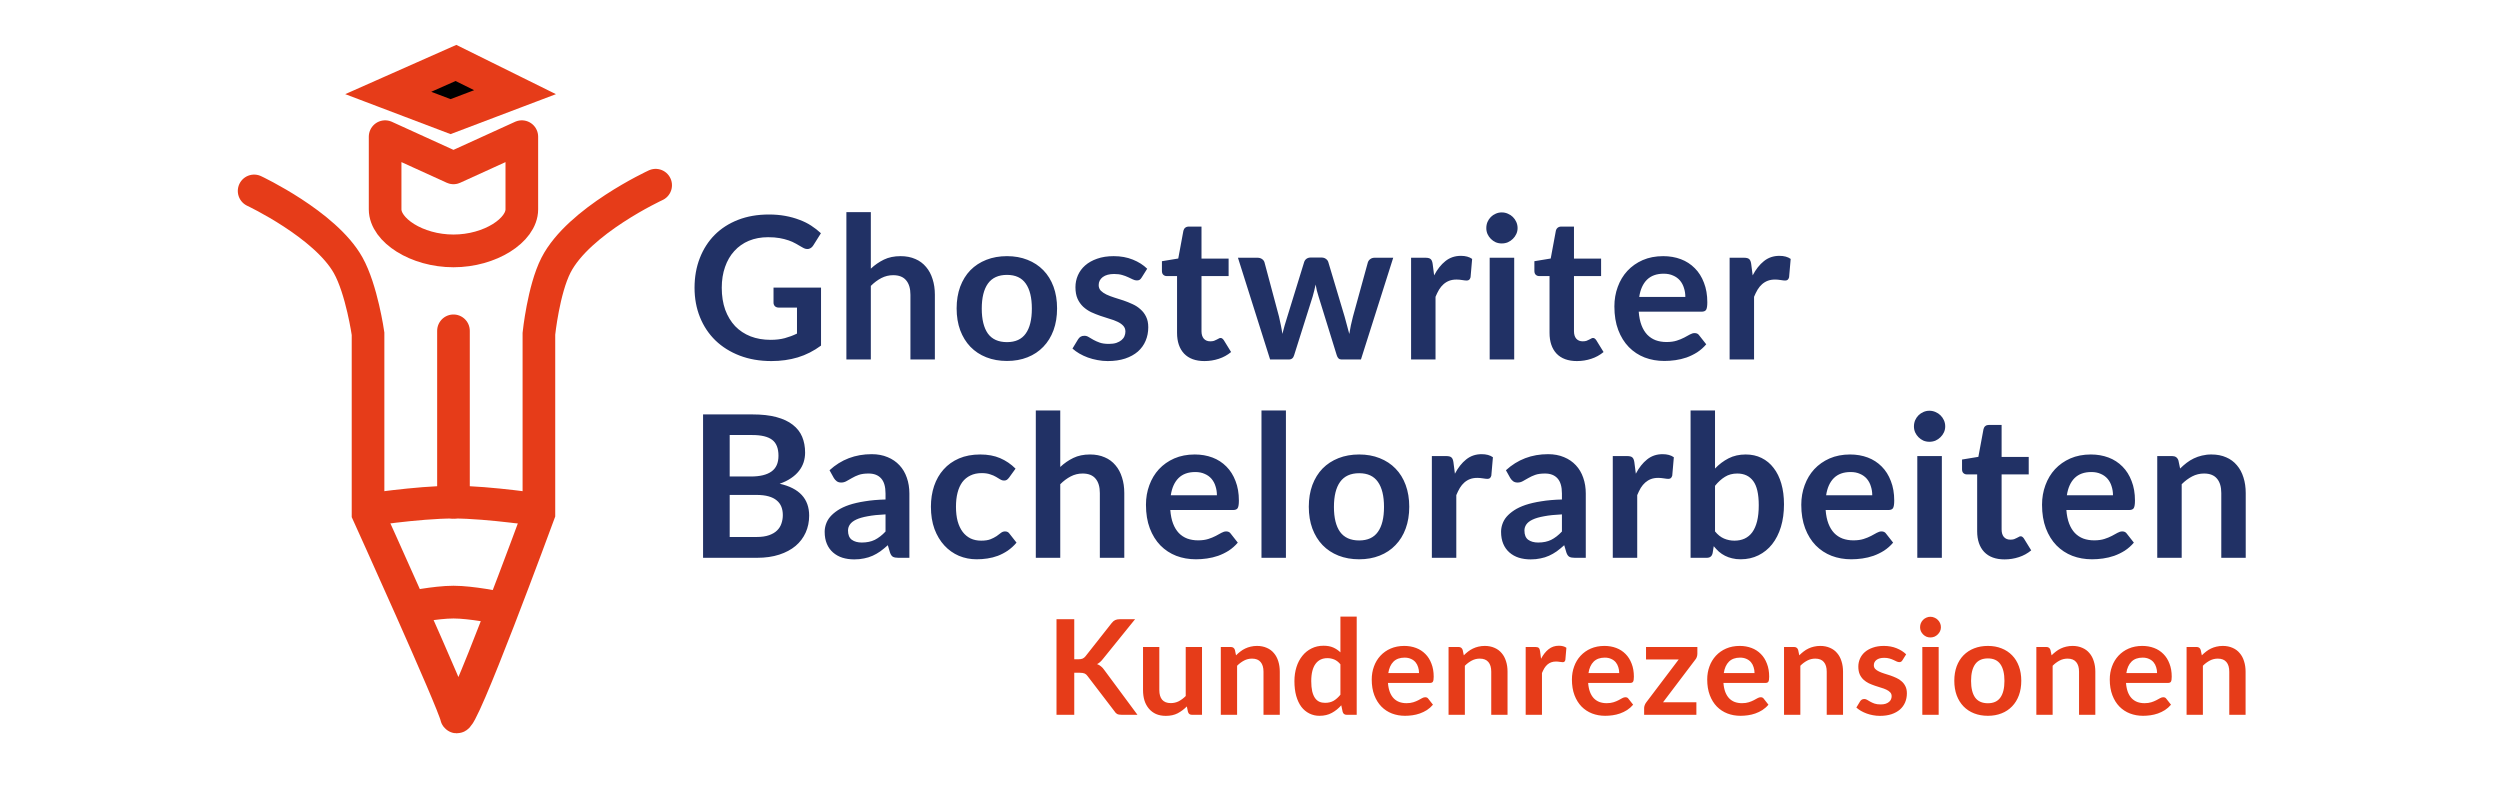
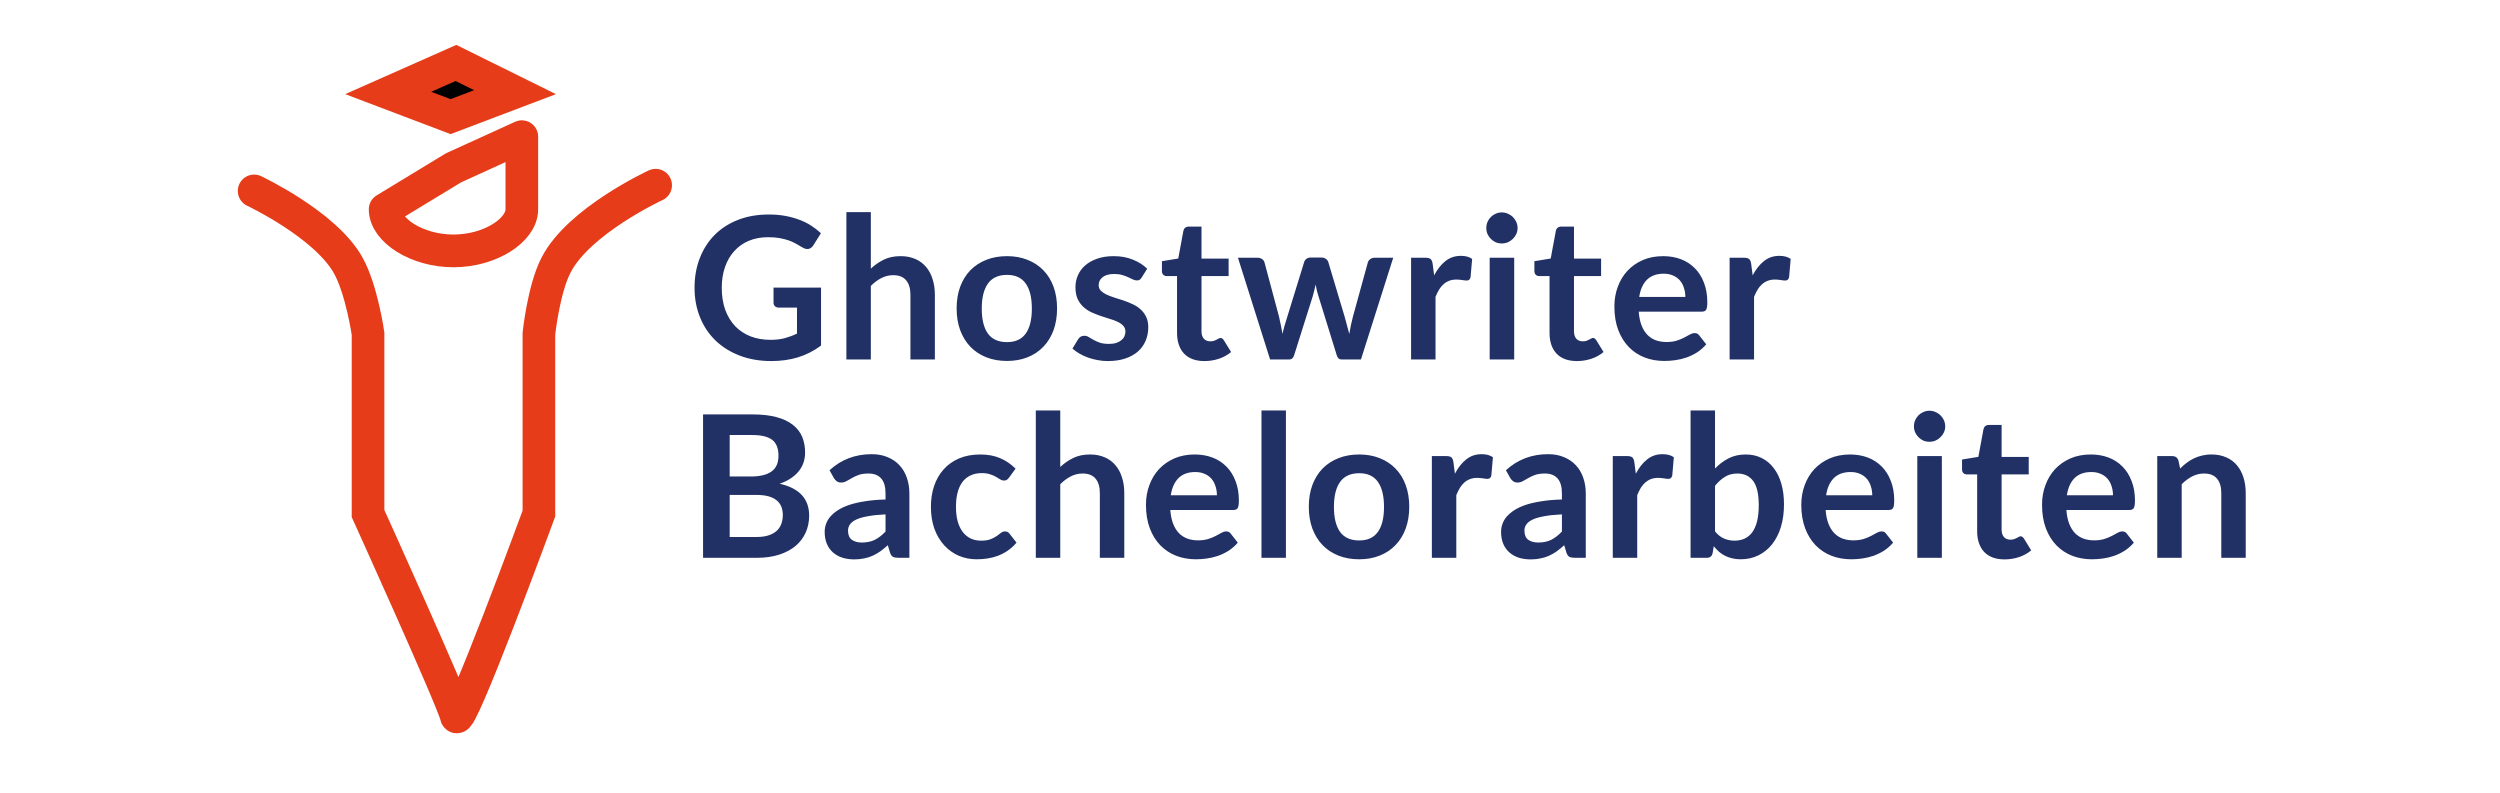
<svg xmlns="http://www.w3.org/2000/svg" width="479px" height="152px" viewBox="0 0 478 152" version="1.1">
  <g id="surface1">
    <path style=" stroke:none;fill-rule:nonzero;fill:rgb(12.941%,19.216%,39.608%);fill-opacity:1;" d="M 156.809 55.102 L 156.809 66.215 C 155.418 67.242 153.934 67.996 152.352 68.477 C 150.785 68.945 149.105 69.18 147.309 69.18 C 145.07 69.18 143.043 68.832 141.223 68.133 C 139.414 67.438 137.867 66.469 136.578 65.227 C 135.301 63.984 134.312 62.504 133.617 60.781 C 132.922 59.059 132.574 57.176 132.574 55.137 C 132.574 53.074 132.91 51.18 133.582 49.457 C 134.25 47.734 135.199 46.254 136.426 45.012 C 137.664 43.77 139.16 42.809 140.918 42.121 C 142.676 41.438 144.648 41.098 146.836 41.098 C 147.949 41.098 148.984 41.188 149.945 41.363 C 150.918 41.539 151.816 41.789 152.637 42.105 C 153.473 42.406 154.23 42.781 154.914 43.227 C 155.598 43.668 156.223 44.156 156.789 44.688 L 155.332 47.008 C 155.102 47.375 154.805 47.602 154.438 47.691 C 154.074 47.766 153.676 47.672 153.246 47.406 L 151.992 46.684 C 151.547 46.43 151.078 46.219 150.59 46.055 C 150.027 45.863 149.449 45.719 148.863 45.617 C 148.23 45.504 147.5 45.449 146.664 45.449 C 145.312 45.449 144.086 45.676 142.984 46.133 C 141.926 46.57 140.973 47.238 140.199 48.09 C 139.426 48.938 138.832 49.957 138.418 51.148 C 138 52.34 137.789 53.668 137.789 55.137 C 137.789 56.707 138.012 58.113 138.453 59.355 C 138.91 60.586 139.543 61.629 140.352 62.492 C 141.172 63.34 142.156 63.992 143.309 64.449 C 144.457 64.891 145.742 65.113 147.156 65.113 C 148.168 65.113 149.074 65.004 149.871 64.789 C 150.672 64.57 151.453 64.281 152.203 63.914 L 152.203 58.938 L 148.75 58.938 C 148.422 58.938 148.164 58.848 147.973 58.672 C 147.797 58.488 147.703 58.242 147.707 57.988 L 147.707 55.102 Z M 166.352 51.473 C 167.094 50.773 167.938 50.188 168.855 49.742 C 169.766 49.297 170.832 49.078 172.059 49.078 C 173.121 49.078 174.062 49.262 174.887 49.629 C 175.68 49.961 176.383 50.484 176.934 51.148 C 177.488 51.793 177.906 52.574 178.184 53.484 C 178.477 54.383 178.621 55.379 178.621 56.469 L 178.621 68.875 L 173.938 68.875 L 173.938 56.469 C 173.938 55.277 173.664 54.359 173.121 53.715 C 172.578 53.055 171.75 52.727 170.637 52.727 C 169.844 52.723 169.066 52.91 168.363 53.277 C 167.652 53.645 166.984 54.145 166.352 54.777 L 166.352 68.875 L 161.668 68.875 L 161.668 40.641 L 166.352 40.641 Z M 192.441 49.078 C 193.883 49.078 195.191 49.312 196.367 49.781 C 197.555 50.25 198.566 50.914 199.402 51.773 C 200.246 52.637 200.898 53.688 201.355 54.93 C 201.809 56.172 202.035 57.559 202.035 59.09 C 202.035 60.637 201.809 62.027 201.355 63.27 C 200.898 64.512 200.246 65.57 199.402 66.441 C 198.566 67.316 197.555 67.988 196.367 68.457 C 195.191 68.926 193.883 69.16 192.441 69.16 C 190.988 69.16 189.668 68.926 188.48 68.457 C 187.289 67.988 186.273 67.316 185.426 66.441 C 184.59 65.57 183.941 64.512 183.473 63.27 C 183.02 62.027 182.789 60.637 182.789 59.09 C 182.789 57.559 183.02 56.172 183.473 54.93 C 183.941 53.688 184.59 52.637 185.426 51.773 C 186.273 50.914 187.289 50.25 188.48 49.781 C 189.668 49.312 190.988 49.078 192.441 49.078 Z M 192.441 65.551 C 194.059 65.551 195.254 65.004 196.027 63.914 C 196.809 62.828 197.203 61.23 197.203 59.129 C 197.203 57.023 196.809 55.422 196.027 54.32 C 195.254 53.219 194.059 52.668 192.441 52.668 C 190.797 52.668 189.578 53.227 188.781 54.34 C 188 55.441 187.605 57.039 187.605 59.129 C 187.605 61.219 188 62.812 188.781 63.914 C 189.578 65.004 190.797 65.551 192.441 65.551 Z M 218.238 53.18 C 218.113 53.383 217.98 53.531 217.84 53.617 C 217.703 53.695 217.523 53.73 217.309 53.73 C 217.082 53.73 216.836 53.668 216.57 53.543 C 216.277 53.395 215.98 53.258 215.68 53.125 C 215.301 52.945 214.906 52.801 214.504 52.688 C 214.074 52.559 213.562 52.496 212.969 52.496 C 212.043 52.496 211.316 52.691 210.785 53.086 C 210.27 53.48 210.008 53.992 210.008 54.625 C 210.008 55.043 210.141 55.398 210.406 55.688 C 210.688 55.969 211.047 56.215 211.488 56.43 C 211.945 56.645 212.457 56.84 213.023 57.02 C 213.594 57.184 214.168 57.367 214.75 57.57 C 215.344 57.773 215.926 58.008 216.496 58.273 C 217.062 58.527 217.57 58.855 218.012 59.262 C 218.469 59.656 218.836 60.141 219.094 60.688 C 219.371 61.242 219.508 61.914 219.508 62.699 C 219.508 63.637 219.34 64.504 218.996 65.305 C 218.668 66.09 218.16 66.793 217.52 67.355 C 216.859 67.926 216.047 68.375 215.074 68.703 C 214.113 69.02 213 69.18 211.734 69.18 C 211.066 69.18 210.406 69.117 209.762 68.988 C 209.133 68.875 208.52 68.711 207.922 68.496 C 207.359 68.289 206.812 68.035 206.293 67.734 C 205.828 67.461 205.387 67.145 204.984 66.785 L 206.066 65 C 206.203 64.785 206.367 64.617 206.559 64.504 C 206.746 64.391 206.988 64.336 207.277 64.336 C 207.57 64.336 207.84 64.418 208.094 64.582 C 208.359 64.746 208.664 64.922 209.004 65.113 C 209.348 65.305 209.742 65.48 210.199 65.645 C 210.668 65.809 211.254 65.891 211.961 65.891 C 212.52 65.891 212.992 65.828 213.383 65.703 C 213.789 65.562 214.117 65.387 214.371 65.172 C 214.637 64.953 214.824 64.707 214.941 64.43 C 215.066 64.137 215.129 63.84 215.129 63.535 C 215.129 63.078 214.988 62.707 214.711 62.414 C 214.445 62.125 214.086 61.871 213.633 61.656 C 213.137 61.422 212.621 61.23 212.094 61.086 C 211.527 60.906 210.938 60.719 210.332 60.516 C 209.734 60.309 209.145 60.074 208.57 59.812 C 208.008 59.539 207.492 59.188 207.031 58.766 C 206.574 58.328 206.207 57.805 205.953 57.227 C 205.688 56.621 205.555 55.887 205.555 55.023 C 205.555 54.227 205.711 53.465 206.027 52.742 C 206.344 52.023 206.805 51.395 207.41 50.863 C 208.031 50.316 208.797 49.887 209.707 49.57 C 210.629 49.242 211.691 49.078 212.891 49.078 C 214.23 49.078 215.453 49.297 216.551 49.742 C 217.652 50.184 218.566 50.77 219.301 51.488 Z M 230.277 69.18 C 228.582 69.18 227.281 68.703 226.371 67.754 C 225.473 66.793 225.023 65.469 225.023 63.781 L 225.023 52.895 L 223.035 52.895 C 222.781 52.895 222.566 52.812 222.391 52.648 C 222.211 52.484 222.125 52.238 222.125 51.906 L 222.125 50.047 L 225.254 49.531 L 226.238 44.215 C 226.301 43.961 226.422 43.762 226.598 43.625 C 226.777 43.484 227.004 43.414 227.281 43.414 L 229.707 43.414 L 229.707 49.551 L 234.902 49.551 L 234.902 52.895 L 229.707 52.895 L 229.707 63.461 C 229.707 64.066 229.855 64.543 230.145 64.887 C 230.449 65.227 230.859 65.398 231.379 65.398 C 231.668 65.398 231.91 65.367 232.098 65.305 C 232.301 65.227 232.473 65.152 232.609 65.074 C 232.762 65 232.895 64.93 233.008 64.867 C 233.109 64.793 233.227 64.754 233.348 64.754 C 233.473 64.746 233.594 64.789 233.691 64.867 C 233.777 64.93 233.875 65.031 233.977 65.172 L 235.379 67.449 C 234.684 68.027 233.887 68.465 233.027 68.742 C 232.141 69.035 231.227 69.18 230.277 69.18 Z M 266.441 49.383 L 260.258 68.875 L 256.504 68.875 C 256.074 68.875 255.777 68.598 255.613 68.039 L 252.125 56.773 C 252.012 56.391 251.902 56.02 251.801 55.652 C 251.715 55.27 251.637 54.891 251.574 54.512 C 251.5 54.891 251.41 55.277 251.309 55.672 C 251.223 56.051 251.121 56.43 251.008 56.809 L 247.461 68.039 C 247.309 68.598 246.973 68.875 246.457 68.875 L 242.852 68.875 L 236.691 49.383 L 240.426 49.383 C 240.766 49.383 241.059 49.465 241.297 49.629 C 241.539 49.793 241.695 50 241.773 50.254 L 244.559 60.668 C 244.699 61.238 244.816 61.793 244.918 62.34 C 245.031 62.883 245.129 63.43 245.203 63.973 C 245.344 63.43 245.488 62.883 245.641 62.34 C 245.805 61.793 245.977 61.238 246.152 60.668 L 249.375 50.219 C 249.453 49.965 249.598 49.754 249.812 49.59 C 250.039 49.426 250.312 49.344 250.625 49.344 L 252.695 49.344 C 253.023 49.344 253.301 49.426 253.527 49.59 C 253.77 49.754 253.926 49.965 254.004 50.219 L 257.129 60.668 C 257.297 61.238 257.445 61.801 257.586 62.359 C 257.738 62.902 257.883 63.449 258.023 63.992 C 258.188 62.914 258.422 61.809 258.723 60.668 L 261.586 50.254 C 261.676 50 261.832 49.793 262.062 49.629 C 262.289 49.465 262.559 49.383 262.875 49.383 Z M 274.281 52.762 C 274.887 51.598 275.609 50.688 276.441 50.027 C 277.277 49.355 278.262 49.02 279.402 49.02 C 280.297 49.02 281.02 49.215 281.562 49.609 L 281.258 53.125 C 281.195 53.352 281.102 53.516 280.977 53.617 C 280.859 53.707 280.703 53.75 280.5 53.75 C 280.312 53.75 280.027 53.719 279.648 53.656 C 279.281 53.594 278.922 53.562 278.566 53.562 C 278.047 53.562 277.586 53.637 277.184 53.789 C 276.777 53.941 276.406 54.168 276.082 54.453 C 275.766 54.734 275.48 55.074 275.23 55.48 C 274.969 55.926 274.742 56.391 274.547 56.867 L 274.547 68.875 L 269.863 68.875 L 269.863 49.383 L 272.613 49.383 C 273.094 49.383 273.43 49.469 273.617 49.648 C 273.809 49.812 273.934 50.117 273.996 50.559 Z M 289.621 49.383 L 289.621 68.875 L 284.922 68.875 L 284.922 49.383 Z M 290.27 43.699 C 290.27 44.105 290.184 44.484 290.02 44.84 C 289.855 45.195 289.637 45.504 289.359 45.77 C 289.082 46.043 288.762 46.262 288.41 46.418 C 288.043 46.57 287.652 46.645 287.234 46.645 C 286.828 46.645 286.445 46.57 286.078 46.418 C 285.73 46.258 285.418 46.039 285.148 45.77 C 284.879 45.5 284.66 45.188 284.504 44.84 C 284.352 44.48 284.273 44.09 284.277 43.699 C 284.277 43.281 284.352 42.891 284.504 42.523 C 284.66 42.168 284.875 41.848 285.148 41.57 C 285.414 41.305 285.723 41.098 286.078 40.945 C 286.441 40.781 286.836 40.695 287.234 40.699 C 287.652 40.699 288.043 40.781 288.41 40.945 C 288.777 41.098 289.094 41.305 289.359 41.57 C 289.637 41.84 289.855 42.156 290.02 42.523 C 290.184 42.891 290.27 43.281 290.27 43.699 Z M 301.641 69.18 C 299.949 69.18 298.645 68.703 297.734 67.754 C 296.84 66.793 296.391 65.469 296.391 63.781 L 296.391 52.895 L 294.398 52.895 C 294.145 52.895 293.93 52.812 293.754 52.648 C 293.578 52.484 293.488 52.238 293.488 51.906 L 293.488 50.047 L 296.617 49.531 L 297.602 44.215 C 297.664 43.961 297.785 43.762 297.965 43.625 C 298.141 43.484 298.367 43.414 298.645 43.414 L 301.074 43.414 L 301.074 49.551 L 306.27 49.551 L 306.27 52.895 L 301.074 52.895 L 301.074 63.461 C 301.074 64.066 301.219 64.543 301.508 64.887 C 301.812 65.227 302.223 65.398 302.742 65.398 C 303.031 65.398 303.273 65.367 303.461 65.305 C 303.664 65.227 303.836 65.152 303.973 65.074 C 304.125 65 304.258 64.93 304.371 64.867 C 304.473 64.793 304.59 64.754 304.715 64.754 C 304.836 64.746 304.957 64.789 305.055 64.867 C 305.145 64.93 305.238 65.031 305.34 65.172 L 306.742 67.449 C 306.047 68.027 305.25 68.465 304.391 68.742 C 303.508 69.035 302.59 69.18 301.641 69.18 Z M 322.41 56.887 C 322.41 56.277 322.324 55.707 322.145 55.176 C 321.992 54.652 321.734 54.168 321.387 53.75 C 321.031 53.336 320.582 53.012 320.078 52.801 C 319.562 52.559 318.953 52.441 318.258 52.441 C 316.906 52.441 315.84 52.828 315.055 53.598 C 314.281 54.371 313.789 55.469 313.574 56.887 Z M 313.48 59.719 C 313.555 60.719 313.734 61.586 314.012 62.32 C 314.289 63.043 314.656 63.645 315.109 64.125 C 315.566 64.594 316.113 64.957 316.723 65.188 C 317.355 65.418 318.051 65.531 318.809 65.531 C 319.566 65.531 320.219 65.441 320.762 65.266 C 321.258 65.113 321.742 64.914 322.203 64.676 C 322.566 64.488 322.93 64.293 323.285 64.086 C 323.602 63.91 323.902 63.82 324.195 63.82 C 324.586 63.82 324.875 63.965 325.066 64.258 L 326.414 65.969 C 325.91 66.562 325.32 67.082 324.668 67.508 C 324.023 67.914 323.348 68.242 322.641 68.496 C 321.945 68.734 321.23 68.906 320.496 69.008 C 319.777 69.109 319.074 69.16 318.391 69.16 C 317.039 69.16 315.781 68.938 314.617 68.496 C 313.477 68.055 312.441 67.375 311.586 66.5 C 310.723 65.613 310.047 64.523 309.555 63.23 C 309.062 61.926 308.816 60.422 308.816 58.711 C 308.816 57.379 309.031 56.133 309.461 54.969 C 309.891 53.789 310.504 52.77 311.301 51.906 C 312.109 51.035 313.09 50.344 314.238 49.836 C 315.402 49.332 316.711 49.078 318.164 49.078 C 319.391 49.078 320.523 49.273 321.559 49.664 C 322.566 50.039 323.477 50.629 324.23 51.395 C 324.977 52.141 325.559 53.066 325.977 54.168 C 326.406 55.258 326.621 56.508 326.621 57.91 C 326.621 58.621 326.547 59.102 326.395 59.355 C 326.242 59.598 325.949 59.719 325.52 59.719 Z M 335.312 52.762 C 335.918 51.598 336.641 50.688 337.473 50.027 C 338.309 49.355 339.293 49.02 340.43 49.02 C 341.328 49.02 342.051 49.215 342.594 49.609 L 342.289 53.125 C 342.227 53.352 342.133 53.516 342.004 53.617 C 341.891 53.707 341.734 53.75 341.531 53.75 C 341.34 53.75 341.059 53.719 340.68 53.656 C 340.312 53.594 339.953 53.562 339.598 53.562 C 339.078 53.562 338.617 53.637 338.215 53.789 C 337.809 53.941 337.438 54.168 337.113 54.453 C 336.797 54.734 336.512 55.074 336.262 55.48 C 336 55.926 335.773 56.391 335.578 56.867 L 335.578 68.875 L 330.895 68.875 L 330.895 49.383 L 333.645 49.383 C 334.125 49.383 334.457 49.469 334.648 49.648 C 334.836 49.812 334.965 50.117 335.027 50.559 Z M 144.465 102.887 C 145.414 102.887 146.211 102.77 146.855 102.543 C 147.5 102.316 148.012 102.012 148.391 101.633 C 148.781 101.25 149.059 100.809 149.223 100.301 C 149.402 99.781 149.492 99.234 149.488 98.688 C 149.488 98.09 149.395 97.559 149.207 97.09 C 149.02 96.613 148.711 96.195 148.312 95.875 C 147.91 95.531 147.387 95.273 146.742 95.094 C 146.109 94.918 145.344 94.828 144.445 94.828 L 139.309 94.828 L 139.309 102.887 Z M 139.309 83.352 L 139.309 91.297 L 143.367 91.297 C 145.109 91.297 146.426 90.977 147.309 90.344 C 148.207 89.711 148.656 88.703 148.656 87.324 C 148.656 85.895 148.25 84.871 147.441 84.266 C 146.633 83.656 145.367 83.352 143.648 83.352 Z M 143.648 79.402 C 145.445 79.402 146.98 79.57 148.258 79.914 C 149.535 80.258 150.578 80.742 151.387 81.379 C 152.207 82.012 152.809 82.777 153.188 83.676 C 153.566 84.574 153.758 85.59 153.758 86.715 C 153.758 87.363 153.66 87.984 153.473 88.578 C 153.273 89.176 152.973 89.738 152.582 90.23 C 152.188 90.738 151.684 91.199 151.062 91.617 C 150.457 92.035 149.73 92.391 148.883 92.684 C 152.648 93.531 154.535 95.57 154.535 98.801 C 154.535 99.965 154.312 101.043 153.871 102.031 C 153.426 103.02 152.766 103.898 151.938 104.594 C 151.09 105.305 150.047 105.863 148.809 106.266 C 147.57 106.672 146.152 106.875 144.559 106.875 L 134.207 106.875 L 134.207 79.402 Z M 169.168 98.555 C 167.816 98.617 166.68 98.738 165.754 98.914 C 164.832 99.078 164.094 99.293 163.535 99.559 C 162.98 99.824 162.582 100.137 162.344 100.492 C 162.105 100.832 161.98 101.234 161.98 101.648 C 161.98 102.473 162.223 103.062 162.703 103.418 C 163.195 103.773 163.832 103.949 164.617 103.949 C 165.578 103.949 166.406 103.777 167.102 103.438 C 167.809 103.082 168.5 102.551 169.168 101.84 Z M 158.438 90.098 C 160.672 88.047 163.367 87.02 166.516 87.02 C 167.652 87.02 168.668 87.211 169.566 87.59 C 170.465 87.957 171.223 88.477 171.844 89.148 C 172.461 89.809 172.93 90.598 173.246 91.523 C 173.574 92.449 173.738 93.461 173.738 94.562 L 173.738 106.875 L 171.613 106.875 C 171.172 106.875 170.832 106.812 170.59 106.684 C 170.352 106.547 170.16 106.273 170.023 105.867 L 169.605 104.461 C 169.145 104.879 168.664 105.273 168.164 105.641 C 167.695 105.969 167.211 106.246 166.703 106.477 C 166.18 106.711 165.633 106.883 165.074 106.988 C 164.504 107.117 163.871 107.18 163.176 107.18 C 162.355 107.18 161.598 107.07 160.902 106.855 C 160.238 106.645 159.625 106.305 159.102 105.848 C 158.586 105.395 158.184 104.828 157.926 104.195 C 157.645 103.539 157.508 102.77 157.508 101.898 C 157.508 101.402 157.59 100.914 157.754 100.434 C 157.93 99.918 158.199 99.441 158.551 99.027 C 158.93 98.586 159.414 98.168 160.012 97.773 C 160.605 97.383 161.332 97.039 162.191 96.746 C 163.062 96.457 164.074 96.223 165.223 96.047 C 166.375 95.855 167.691 95.742 169.168 95.703 L 169.168 94.562 C 169.168 93.258 168.891 92.297 168.336 91.676 C 167.777 91.043 166.977 90.727 165.926 90.727 C 165.168 90.727 164.535 90.812 164.031 90.992 C 163.574 91.152 163.137 91.355 162.723 91.598 C 162.344 91.812 161.996 92.012 161.68 92.188 C 161.367 92.367 161.012 92.461 160.656 92.453 C 160.324 92.453 160.047 92.371 159.82 92.207 C 159.602 92.039 159.414 91.832 159.27 91.598 Z M 192.844 91.504 C 192.707 91.68 192.566 91.82 192.43 91.922 C 192.301 92.023 192.113 92.074 191.859 92.074 C 191.617 92.074 191.387 92.004 191.156 91.863 C 190.93 91.715 190.656 91.547 190.344 91.371 C 190.027 91.18 189.648 91.016 189.203 90.879 C 188.773 90.727 188.238 90.648 187.594 90.648 C 186.77 90.648 186.051 90.801 185.43 91.105 C 184.816 91.395 184.281 91.832 183.875 92.379 C 183.473 92.934 183.168 93.613 182.965 94.41 C 182.762 95.195 182.664 96.09 182.664 97.09 C 182.664 98.129 182.77 99.055 182.984 99.863 C 183.211 100.676 183.535 101.359 183.953 101.914 C 184.352 102.445 184.871 102.875 185.469 103.172 C 186.062 103.449 186.734 103.59 187.48 103.59 C 188.223 103.59 188.824 103.5 189.281 103.32 C 189.691 103.16 190.086 102.957 190.457 102.715 C 190.773 102.484 191.043 102.285 191.27 102.105 C 191.512 101.914 191.777 101.82 192.066 101.82 C 192.445 101.82 192.73 101.965 192.922 102.258 L 194.266 103.969 C 193.773 104.555 193.207 105.07 192.578 105.508 C 191.984 105.906 191.352 106.238 190.684 106.496 C 190.039 106.734 189.367 106.906 188.672 107.008 C 187.992 107.109 187.309 107.16 186.625 107.16 C 185.426 107.16 184.293 106.938 183.23 106.496 C 182.172 106.043 181.223 105.367 180.445 104.52 C 179.648 103.656 179.016 102.605 178.547 101.363 C 178.094 100.109 177.863 98.688 177.863 97.09 C 177.863 95.66 178.066 94.336 178.473 93.117 C 178.891 91.891 179.496 90.832 180.293 89.945 C 181.09 89.047 182.074 88.344 183.25 87.836 C 184.426 87.332 185.777 87.078 187.309 87.078 C 188.762 87.078 190.031 87.312 191.121 87.781 C 192.219 88.25 193.207 88.922 194.078 89.793 Z M 202.645 89.473 C 203.387 88.773 204.23 88.188 205.148 87.742 C 206.059 87.297 207.125 87.078 208.352 87.078 C 209.414 87.078 210.355 87.262 211.18 87.629 C 211.973 87.961 212.676 88.484 213.227 89.148 C 213.781 89.793 214.199 90.574 214.477 91.484 C 214.77 92.383 214.914 93.379 214.914 94.469 L 214.914 106.875 L 210.23 106.875 L 210.23 94.469 C 210.23 93.277 209.957 92.359 209.414 91.715 C 208.871 91.055 208.043 90.727 206.93 90.727 C 206.137 90.723 205.359 90.91 204.656 91.277 C 203.945 91.645 203.277 92.145 202.645 92.777 L 202.645 106.875 L 197.961 106.875 L 197.961 78.641 L 202.645 78.641 Z M 232.66 94.887 C 232.66 94.277 232.57 93.707 232.395 93.176 C 232.242 92.652 231.984 92.168 231.637 91.75 C 231.281 91.336 230.832 91.012 230.328 90.801 C 229.809 90.559 229.203 90.441 228.508 90.441 C 227.156 90.441 226.086 90.828 225.305 91.598 C 224.531 92.371 224.039 93.469 223.824 94.887 Z M 223.73 97.719 C 223.805 98.719 223.98 99.586 224.262 100.32 C 224.539 101.043 224.906 101.645 225.359 102.125 C 225.812 102.594 226.363 102.957 226.973 103.188 C 227.605 103.418 228.301 103.531 229.059 103.531 C 229.816 103.531 230.469 103.441 231.012 103.266 C 231.508 103.113 231.988 102.914 232.453 102.676 C 232.816 102.488 233.176 102.293 233.531 102.086 C 233.848 101.91 234.152 101.82 234.441 101.82 C 234.836 101.82 235.125 101.965 235.316 102.258 L 236.66 103.969 C 236.156 104.562 235.57 105.082 234.918 105.508 C 234.273 105.914 233.598 106.242 232.887 106.496 C 232.191 106.734 231.477 106.906 230.746 107.008 C 230.023 107.109 229.324 107.16 228.641 107.16 C 227.289 107.16 226.031 106.938 224.867 106.496 C 223.727 106.055 222.691 105.375 221.832 104.5 C 220.973 103.613 220.297 102.523 219.805 101.23 C 219.312 99.926 219.066 98.422 219.066 96.711 C 219.066 95.379 219.281 94.133 219.711 92.969 C 220.141 91.789 220.754 90.77 221.547 89.906 C 222.359 89.035 223.336 88.344 224.488 87.836 C 225.652 87.332 226.961 87.078 228.414 87.078 C 229.641 87.078 230.77 87.273 231.809 87.664 C 232.812 88.039 233.727 88.629 234.48 89.395 C 235.227 90.141 235.809 91.066 236.227 92.168 C 236.656 93.258 236.871 94.508 236.871 95.91 C 236.871 96.621 236.793 97.102 236.641 97.355 C 236.492 97.598 236.199 97.719 235.77 97.719 Z M 245.883 78.641 L 245.883 106.875 L 241.199 106.875 L 241.199 78.641 Z M 259.918 87.078 C 261.359 87.078 262.668 87.312 263.844 87.781 C 265.031 88.25 266.043 88.914 266.875 89.773 C 267.723 90.637 268.375 91.688 268.828 92.93 C 269.285 94.172 269.512 95.559 269.512 97.09 C 269.512 98.637 269.285 100.027 268.828 101.27 C 268.375 102.512 267.723 103.57 266.875 104.441 C 266.043 105.316 265.031 105.988 263.844 106.457 C 262.668 106.926 261.359 107.16 259.918 107.16 C 258.465 107.16 257.145 106.926 255.953 106.457 C 254.766 105.988 253.75 105.316 252.902 104.441 C 252.066 103.57 251.418 102.512 250.949 101.27 C 250.492 100.027 250.266 98.637 250.266 97.09 C 250.266 95.559 250.492 94.172 250.949 92.93 C 251.418 91.688 252.066 90.637 252.902 89.773 C 253.75 88.914 254.766 88.25 255.953 87.781 C 257.145 87.312 258.465 87.078 259.918 87.078 Z M 259.918 103.551 C 261.535 103.551 262.73 103.004 263.5 101.914 C 264.285 100.828 264.676 99.23 264.676 97.129 C 264.676 95.023 264.285 93.422 263.5 92.32 C 262.73 91.219 261.535 90.668 259.918 90.668 C 258.273 90.668 257.055 91.227 256.258 92.34 C 255.473 93.441 255.082 95.039 255.082 97.129 C 255.082 99.219 255.473 100.812 256.258 101.914 C 257.055 103.004 258.273 103.551 259.918 103.551 Z M 278.262 90.762 C 278.867 89.598 279.59 88.688 280.422 88.027 C 281.258 87.355 282.242 87.02 283.383 87.02 C 284.277 87.02 285 87.215 285.543 87.609 L 285.238 91.125 C 285.176 91.352 285.082 91.516 284.957 91.617 C 284.84 91.707 284.684 91.75 284.48 91.75 C 284.293 91.75 284.008 91.719 283.629 91.656 C 283.262 91.594 282.902 91.562 282.547 91.562 C 282.027 91.562 281.566 91.637 281.164 91.789 C 280.758 91.941 280.387 92.168 280.062 92.453 C 279.746 92.734 279.461 93.074 279.211 93.48 C 278.949 93.926 278.723 94.391 278.527 94.867 L 278.527 106.875 L 273.844 106.875 L 273.844 87.383 L 276.594 87.383 C 277.074 87.383 277.41 87.469 277.598 87.648 C 277.789 87.812 277.914 88.117 277.977 88.559 Z M 298.766 98.555 C 297.414 98.617 296.277 98.738 295.355 98.914 C 294.43 99.078 293.691 99.293 293.137 99.559 C 292.578 99.824 292.18 100.137 291.941 100.492 C 291.707 100.832 291.578 101.234 291.582 101.648 C 291.582 102.473 291.82 103.062 292.301 103.418 C 292.793 103.773 293.434 103.949 294.215 103.949 C 295.176 103.949 296.004 103.777 296.699 103.438 C 297.41 103.082 298.098 102.551 298.766 101.84 Z M 288.035 90.098 C 290.273 88.047 292.965 87.02 296.113 87.02 C 297.25 87.02 298.27 87.211 299.164 87.59 C 300.062 87.957 300.82 88.477 301.441 89.148 C 302.059 89.809 302.527 90.598 302.844 91.523 C 303.172 92.449 303.336 93.461 303.336 94.562 L 303.336 106.875 L 301.215 106.875 C 300.77 106.875 300.43 106.812 300.191 106.684 C 299.949 106.547 299.758 106.273 299.621 105.867 L 299.203 104.461 C 298.742 104.879 298.262 105.273 297.762 105.641 C 297.293 105.969 296.809 106.246 296.301 106.477 C 295.781 106.711 295.234 106.883 294.672 106.988 C 294.102 107.117 293.469 107.18 292.777 107.18 C 291.953 107.18 291.195 107.07 290.5 106.855 C 289.836 106.645 289.223 106.305 288.699 105.848 C 288.188 105.395 287.785 104.828 287.523 104.195 C 287.246 103.539 287.105 102.77 287.105 101.898 C 287.105 101.402 287.188 100.914 287.352 100.434 C 287.527 99.918 287.797 99.441 288.148 99.027 C 288.527 98.586 289.016 98.168 289.609 97.773 C 290.203 97.383 290.93 97.039 291.789 96.746 C 292.66 96.457 293.672 96.223 294.824 96.047 C 295.973 95.855 297.289 95.742 298.766 95.703 L 298.766 94.562 C 298.766 93.258 298.488 92.297 297.934 91.676 C 297.375 91.043 296.574 90.727 295.523 90.727 C 294.766 90.727 294.133 90.812 293.629 90.992 C 293.176 91.152 292.734 91.355 292.32 91.598 C 291.941 91.812 291.594 92.012 291.277 92.188 C 290.965 92.367 290.613 92.461 290.254 92.453 C 289.926 92.453 289.648 92.371 289.418 92.207 C 289.199 92.039 289.016 91.832 288.871 91.598 Z M 312.926 90.762 C 313.531 89.598 314.254 88.688 315.086 88.027 C 315.922 87.355 316.906 87.02 318.043 87.02 C 318.941 87.02 319.664 87.215 320.207 87.609 L 319.902 91.125 C 319.84 91.352 319.746 91.516 319.617 91.617 C 319.504 91.707 319.348 91.75 319.145 91.75 C 318.953 91.75 318.672 91.719 318.293 91.656 C 317.926 91.594 317.562 91.562 317.211 91.562 C 316.691 91.562 316.23 91.637 315.824 91.789 C 315.422 91.941 315.051 92.168 314.727 92.453 C 314.41 92.734 314.125 93.074 313.871 93.48 C 313.613 93.926 313.387 94.391 313.191 94.867 L 313.191 106.875 L 308.508 106.875 L 308.508 87.383 L 311.258 87.383 C 311.738 87.383 312.07 87.469 312.262 87.648 C 312.449 87.812 312.578 88.117 312.641 88.559 Z M 328.098 101.82 C 328.629 102.469 329.203 102.922 329.824 103.188 C 330.453 103.453 331.117 103.59 331.812 103.59 C 332.535 103.59 333.18 103.461 333.746 103.207 C 334.336 102.938 334.844 102.516 335.227 101.992 C 335.633 101.434 335.941 100.73 336.156 99.883 C 336.371 99.023 336.477 97.996 336.477 96.805 C 336.477 94.664 336.125 93.117 335.418 92.168 C 334.707 91.207 333.691 90.727 332.363 90.727 C 331.465 90.727 330.684 90.934 330.012 91.352 C 329.344 91.758 328.703 92.332 328.098 93.082 Z M 328.098 89.773 C 328.844 88.98 329.723 88.316 330.695 87.816 C 331.656 87.324 332.75 87.078 333.977 87.078 C 335.102 87.078 336.113 87.297 337.008 87.742 C 337.922 88.188 338.715 88.844 339.324 89.66 C 339.969 90.484 340.461 91.484 340.801 92.664 C 341.145 93.84 341.312 95.164 341.312 96.633 C 341.312 98.219 341.117 99.656 340.727 100.945 C 340.332 102.238 339.77 103.348 339.039 104.273 C 338.336 105.168 337.441 105.895 336.422 106.398 C 335.398 106.906 334.258 107.16 333.008 107.16 C 332.402 107.16 331.852 107.098 331.359 106.969 C 330.426 106.758 329.559 106.32 328.836 105.695 C 328.496 105.379 328.168 105.031 327.852 104.652 L 327.641 105.965 C 327.566 106.293 327.434 106.527 327.242 106.664 C 327.066 106.805 326.82 106.875 326.504 106.875 L 323.414 106.875 L 323.414 78.641 L 328.098 78.641 Z M 358.223 94.887 C 358.223 94.277 358.133 93.707 357.957 93.176 C 357.805 92.652 357.547 92.168 357.199 91.75 C 356.844 91.336 356.395 91.012 355.891 90.801 C 355.371 90.559 354.766 90.441 354.07 90.441 C 352.719 90.441 351.648 90.828 350.867 91.598 C 350.094 92.371 349.602 93.469 349.387 94.887 Z M 349.293 97.719 C 349.367 98.719 349.543 99.586 349.824 100.32 C 350.102 101.043 350.469 101.645 350.922 102.125 C 351.375 102.594 351.926 102.957 352.535 103.188 C 353.168 103.418 353.863 103.531 354.621 103.531 C 355.379 103.531 356.031 103.441 356.574 103.266 C 357.07 103.113 357.551 102.914 358.016 102.676 C 358.379 102.488 358.738 102.293 359.094 102.086 C 359.41 101.91 359.715 101.82 360.004 101.82 C 360.398 101.82 360.688 101.965 360.879 102.258 L 362.223 103.969 C 361.719 104.562 361.133 105.082 360.48 105.508 C 359.836 105.914 359.156 106.242 358.449 106.496 C 357.754 106.734 357.039 106.906 356.309 107.008 C 355.586 107.109 354.887 107.16 354.203 107.16 C 352.852 107.16 351.594 106.938 350.43 106.496 C 349.289 106.055 348.254 105.375 347.395 104.5 C 346.535 103.613 345.859 102.523 345.367 101.23 C 344.875 99.926 344.625 98.422 344.625 96.711 C 344.625 95.379 344.844 94.133 345.273 92.969 C 345.703 91.789 346.316 90.77 347.109 89.906 C 347.922 89.035 348.898 88.344 350.051 87.836 C 351.215 87.332 352.52 87.078 353.977 87.078 C 355.203 87.078 356.332 87.273 357.371 87.664 C 358.375 88.039 359.289 88.629 360.043 89.395 C 360.789 90.141 361.371 91.066 361.789 92.168 C 362.219 93.258 362.434 94.508 362.434 95.91 C 362.434 96.621 362.355 97.102 362.203 97.355 C 362.055 97.598 361.762 97.719 361.332 97.719 Z M 371.559 87.383 L 371.559 106.875 L 366.855 106.875 L 366.855 87.383 Z M 372.203 81.699 C 372.203 82.105 372.121 82.484 371.957 82.84 C 371.793 83.195 371.57 83.504 371.293 83.77 C 371.02 84.043 370.699 84.262 370.348 84.418 C 369.98 84.57 369.586 84.645 369.172 84.645 C 368.766 84.645 368.379 84.57 368.012 84.418 C 367.668 84.258 367.352 84.039 367.086 83.77 C 366.816 83.5 366.598 83.188 366.441 82.84 C 366.285 82.48 366.211 82.09 366.211 81.699 C 366.211 81.281 366.289 80.891 366.441 80.523 C 366.594 80.168 366.812 79.848 367.086 79.57 C 367.352 79.305 367.66 79.098 368.012 78.945 C 368.379 78.781 368.77 78.695 369.172 78.699 C 369.586 78.699 369.98 78.781 370.348 78.945 C 370.711 79.098 371.027 79.305 371.293 79.57 C 371.57 79.84 371.793 80.156 371.957 80.523 C 372.121 80.891 372.203 81.281 372.203 81.699 Z M 383.578 107.18 C 381.883 107.18 380.582 106.703 379.672 105.754 C 378.773 104.793 378.324 103.469 378.324 101.781 L 378.324 90.895 L 376.336 90.895 C 376.082 90.895 375.867 90.812 375.691 90.648 C 375.512 90.484 375.426 90.238 375.426 89.906 L 375.426 88.047 L 378.555 87.531 L 379.539 82.215 C 379.602 81.961 379.723 81.762 379.898 81.625 C 380.078 81.484 380.305 81.414 380.582 81.414 L 383.008 81.414 L 383.008 87.551 L 388.203 87.551 L 388.203 90.895 L 383.008 90.895 L 383.008 101.461 C 383.008 102.066 383.156 102.543 383.445 102.887 C 383.75 103.227 384.16 103.398 384.68 103.398 C 384.969 103.398 385.207 103.367 385.398 103.305 C 385.602 103.227 385.77 103.152 385.91 103.074 C 386.062 103 386.195 102.93 386.309 102.867 C 386.41 102.793 386.527 102.754 386.648 102.754 C 386.773 102.746 386.895 102.789 386.992 102.867 C 387.078 102.93 387.176 103.031 387.277 103.172 L 388.68 105.449 C 387.984 106.027 387.188 106.465 386.328 106.742 C 385.441 107.035 384.527 107.18 383.578 107.18 Z M 404.348 94.887 C 404.348 94.277 404.258 93.707 404.082 93.176 C 403.93 92.652 403.672 92.168 403.324 91.75 C 402.969 91.336 402.52 91.012 402.016 90.801 C 401.496 90.559 400.891 90.441 400.195 90.441 C 398.844 90.441 397.773 90.828 396.992 91.598 C 396.219 92.371 395.727 93.469 395.512 94.887 Z M 395.418 97.719 C 395.492 98.719 395.668 99.586 395.949 100.32 C 396.227 101.043 396.594 101.645 397.047 102.125 C 397.5 102.594 398.051 102.957 398.66 103.188 C 399.293 103.418 399.988 103.531 400.746 103.531 C 401.504 103.531 402.156 103.441 402.699 103.266 C 403.195 103.113 403.676 102.914 404.141 102.676 C 404.504 102.488 404.863 102.293 405.219 102.086 C 405.535 101.91 405.84 101.82 406.129 101.82 C 406.523 101.82 406.812 101.965 407.004 102.258 L 408.348 103.969 C 407.844 104.562 407.258 105.082 406.605 105.508 C 405.961 105.914 405.281 106.242 404.574 106.496 C 403.879 106.734 403.164 106.906 402.434 107.008 C 401.711 107.109 401.012 107.16 400.328 107.16 C 398.977 107.16 397.719 106.938 396.555 106.496 C 395.414 106.055 394.379 105.375 393.52 104.5 C 392.66 103.613 391.984 102.523 391.492 101.23 C 391 99.926 390.754 98.422 390.754 96.711 C 390.754 95.379 390.969 94.133 391.398 92.969 C 391.828 91.789 392.441 90.77 393.234 89.906 C 394.047 89.035 395.023 88.344 396.176 87.836 C 397.34 87.332 398.645 87.078 400.102 87.078 C 401.328 87.078 402.457 87.273 403.496 87.664 C 404.5 88.039 405.414 88.629 406.168 89.395 C 406.914 90.141 407.496 91.066 407.914 92.168 C 408.344 93.258 408.559 94.508 408.559 95.91 C 408.559 96.621 408.48 97.102 408.328 97.355 C 408.18 97.598 407.887 97.719 407.457 97.719 Z M 417.211 89.773 C 417.598 89.387 418.008 89.023 418.441 88.691 C 418.871 88.359 419.336 88.07 419.828 87.836 C 420.328 87.594 420.855 87.41 421.402 87.285 C 421.996 87.141 422.609 87.07 423.223 87.078 C 424.281 87.078 425.227 87.262 426.047 87.629 C 426.84 87.961 427.543 88.484 428.094 89.148 C 428.652 89.793 429.066 90.574 429.348 91.484 C 429.637 92.383 429.781 93.379 429.781 94.469 L 429.781 106.875 L 425.098 106.875 L 425.098 94.469 C 425.098 93.277 424.828 92.359 424.281 91.715 C 423.738 91.055 422.91 90.727 421.801 90.727 C 421.008 90.723 420.227 90.91 419.523 91.277 C 418.816 91.645 418.145 92.145 417.512 92.777 L 417.512 106.875 L 412.828 106.875 L 412.828 87.383 L 415.691 87.383 C 416.301 87.383 416.699 87.664 416.887 88.234 Z M 417.211 89.773 " />
    <path style="fill:none;stroke-width:7.917;stroke-linecap:round;stroke-linejoin:miter;stroke:rgb(90.196%,23.529%,9.804%);stroke-opacity:1;stroke-miterlimit:4;" d="M 158.384 44.812 C 158.384 44.812 139.725 53.393 134.213 64.15 C 131.172 70.09 130.069 80.729 130.069 80.729 L 130.069 124.243 C 130.069 124.243 110.728 176.734 110.036 173.28 C 109.349 169.826 88.628 124.243 88.628 124.243 L 88.628 80.729 C 88.628 80.729 87.1 70.026 83.793 64.15 C 78.235 54.276 61 46.194 61 46.194 " transform="matrix(0.79,0,0,0.792,0,0)" />
-     <path style="fill:none;stroke-width:7.917;stroke-linecap:butt;stroke-linejoin:miter;stroke:rgb(90.196%,23.529%,9.804%);stroke-opacity:1;stroke-miterlimit:4;" d="M 98.299 147.044 C 98.299 147.044 104.998 145.663 109.349 145.663 C 113.695 145.663 120.399 147.044 120.399 147.044 M 87.244 123.548 C 87.244 123.548 100.612 121.475 109.349 121.475 C 118.085 121.475 131.449 123.548 131.449 123.548 " transform="matrix(0.79,0,0,0.792,0,0)" />
-     <path style="fill:none;stroke-width:7.917;stroke-linecap:round;stroke-linejoin:miter;stroke:rgb(90.196%,23.529%,9.804%);stroke-opacity:1;stroke-miterlimit:4;" d="M 109.349 80.038 L 109.349 121.475 " transform="matrix(0.79,0,0,0.792,0,0)" />
    <path style="fill-rule:nonzero;fill:rgb(0.392%,0%,0%);fill-opacity:1;stroke-width:7.917;stroke-linecap:butt;stroke-linejoin:miter;stroke:rgb(90.196%,23.529%,9.804%);stroke-opacity:1;stroke-miterlimit:4;" d="M 108.642 28.214 L 93.523 22.49 L 109.947 15.227 L 124.28 22.298 Z M 108.642 28.214 " transform="matrix(0.79,0,0,0.792,0,0)" />
-     <path style="fill:none;stroke-width:7.917;stroke-linecap:round;stroke-linejoin:round;stroke:rgb(90.196%,23.529%,9.804%);stroke-opacity:1;stroke-miterlimit:4;" d="M 125.926 33.069 L 109.349 40.604 L 92.771 33.069 L 92.771 50.65 C 92.771 55.673 100.42 60.696 109.349 60.696 C 118.273 60.696 125.926 55.673 125.926 50.65 Z M 125.926 33.069 " transform="matrix(0.79,0,0,0.792,0,0)" />
-     <path style=" stroke:none;fill-rule:nonzero;fill:rgb(90.196%,23.529%,9.804%);fill-opacity:1;" d="M 205.328 126.316 L 206.125 126.316 C 206.441 126.316 206.707 126.277 206.918 126.191 C 207.129 126.098 207.312 125.953 207.465 125.762 L 212.508 119.363 C 212.719 119.094 212.938 118.91 213.164 118.809 C 213.402 118.695 213.695 118.641 214.051 118.641 L 216.98 118.641 L 210.824 126.254 C 210.465 126.719 210.09 127.051 209.699 127.242 C 209.98 127.344 210.227 127.488 210.445 127.672 C 210.676 127.852 210.891 128.086 211.09 128.383 L 217.438 136.957 L 214.441 136.957 C 214.035 136.957 213.734 136.902 213.531 136.793 C 213.328 136.668 213.16 136.492 213.039 136.285 L 207.867 129.523 C 207.707 129.297 207.523 129.133 207.312 129.043 C 207.102 128.949 206.797 128.902 206.402 128.902 L 205.328 128.902 L 205.328 136.957 L 201.926 136.957 L 201.926 118.641 L 205.328 118.641 Z M 229.805 123.961 L 229.805 136.957 L 227.895 136.957 C 227.48 136.957 227.223 136.77 227.113 136.387 L 226.898 135.352 C 226.383 135.879 225.789 136.32 225.141 136.668 C 224.5 136.996 223.746 137.16 222.875 137.16 C 222.168 137.16 221.539 137.043 220.992 136.805 C 220.469 136.57 220 136.223 219.629 135.781 C 219.246 135.32 218.957 134.793 218.781 134.223 C 218.594 133.613 218.504 132.945 218.504 132.223 L 218.504 123.961 L 221.625 123.961 L 221.625 132.223 C 221.625 133.016 221.805 133.633 222.168 134.07 C 222.539 134.5 223.09 134.715 223.824 134.715 C 224.363 134.715 224.871 134.598 225.344 134.363 C 225.836 134.098 226.289 133.762 226.684 133.359 L 226.684 123.961 Z M 236.324 125.559 C 236.582 125.301 236.859 125.059 237.148 124.836 C 237.73 124.383 238.402 124.062 239.121 123.898 C 239.516 123.805 239.926 123.758 240.332 123.758 C 241.039 123.758 241.668 123.883 242.215 124.129 C 242.766 124.363 243.219 124.699 243.582 125.141 C 243.953 125.57 244.23 126.09 244.418 126.699 C 244.609 127.297 244.707 127.961 244.707 128.688 L 244.707 136.957 L 241.586 136.957 L 241.586 128.688 C 241.586 127.895 241.402 127.281 241.039 126.852 C 240.68 126.41 240.125 126.191 239.387 126.191 C 238.848 126.191 238.34 126.312 237.867 126.559 C 237.371 126.82 236.922 127.16 236.527 127.559 L 236.527 136.957 L 233.406 136.957 L 233.406 123.961 L 235.312 123.961 C 235.719 123.961 235.984 124.152 236.109 124.531 Z M 256.324 127.281 C 255.969 126.852 255.582 126.547 255.16 126.367 C 254.738 126.191 254.281 126.098 253.82 126.102 C 253.348 126.102 252.922 126.191 252.543 126.367 C 252.164 126.547 251.84 126.816 251.57 127.18 C 251.301 127.535 251.094 127.992 250.949 128.547 C 250.809 129.098 250.734 129.746 250.734 130.5 C 250.734 131.258 250.797 131.906 250.914 132.438 C 251.039 132.961 251.215 133.391 251.445 133.727 C 251.672 134.059 251.949 134.297 252.277 134.449 C 252.605 134.594 252.973 134.664 253.379 134.664 C 254.027 134.664 254.578 134.531 255.035 134.262 C 255.488 133.992 255.918 133.605 256.324 133.109 Z M 259.445 118.137 L 259.445 136.957 L 257.535 136.957 C 257.125 136.957 256.863 136.77 256.754 136.387 L 256.488 135.133 C 255.977 135.723 255.363 136.219 254.68 136.59 C 254.008 136.961 253.219 137.148 252.316 137.148 C 251.641 137.156 250.973 137.004 250.371 136.703 C 249.77 136.402 249.246 135.965 248.84 135.426 C 248.418 134.859 248.09 134.164 247.855 133.336 C 247.625 132.508 247.512 131.562 247.512 130.5 C 247.512 129.535 247.645 128.641 247.902 127.812 C 248.164 126.984 248.539 126.27 249.031 125.66 C 249.504 125.062 250.105 124.578 250.785 124.242 C 251.469 123.895 252.234 123.723 253.086 123.723 C 253.812 123.723 254.43 123.836 254.945 124.062 C 255.457 124.289 255.922 124.602 256.324 124.988 L 256.324 118.137 Z M 271.387 128.965 C 271.387 128.559 271.332 128.18 271.211 127.824 C 271.109 127.477 270.938 127.152 270.707 126.875 C 270.469 126.598 270.172 126.383 269.832 126.242 C 269.488 126.082 269.082 126 268.621 126 C 267.719 126 267.008 126.258 266.484 126.773 C 265.969 127.289 265.641 128.02 265.496 128.965 Z M 265.434 130.852 C 265.484 131.52 265.605 132.098 265.789 132.59 C 265.973 133.07 266.219 133.473 266.523 133.793 C 266.824 134.105 267.184 134.34 267.598 134.5 C 268.02 134.652 268.48 134.73 268.988 134.73 C 269.492 134.73 269.926 134.668 270.289 134.551 C 270.66 134.434 270.98 134.301 271.25 134.16 C 271.527 134.016 271.77 133.883 271.969 133.766 C 272.18 133.648 272.383 133.59 272.578 133.59 C 272.84 133.59 273.031 133.688 273.16 133.879 L 274.055 135.02 C 273.719 135.418 273.328 135.762 272.895 136.047 C 272.469 136.316 272.016 136.535 271.539 136.703 C 271.078 136.867 270.598 136.98 270.113 137.047 C 269.633 137.113 269.164 137.148 268.707 137.148 C 267.809 137.148 266.969 137 266.191 136.703 C 265.434 136.41 264.742 135.957 264.172 135.375 C 263.598 134.785 263.148 134.059 262.816 133.195 C 262.488 132.328 262.324 131.32 262.324 130.184 C 262.324 129.297 262.469 128.465 262.754 127.688 C 263.023 126.93 263.441 126.238 263.98 125.648 C 264.531 125.055 265.199 124.586 265.941 124.266 C 266.715 123.93 267.59 123.758 268.559 123.758 C 269.375 123.758 270.129 123.891 270.82 124.152 C 271.492 124.402 272.098 124.793 272.602 125.305 C 273.102 125.805 273.488 126.418 273.766 127.156 C 274.051 127.879 274.195 128.711 274.195 129.648 C 274.195 130.121 274.145 130.445 274.043 130.613 C 273.941 130.773 273.75 130.852 273.461 130.852 Z M 279.965 125.559 C 280.227 125.297 280.5 125.055 280.785 124.836 C 281.07 124.613 281.383 124.422 281.707 124.266 C 282.043 124.105 282.395 123.98 282.758 123.898 C 283.156 123.805 283.562 123.758 283.973 123.758 C 284.68 123.758 285.309 123.883 285.855 124.129 C 286.383 124.352 286.852 124.699 287.219 125.141 C 287.59 125.57 287.867 126.09 288.055 126.699 C 288.25 127.297 288.344 127.961 288.344 128.688 L 288.344 136.957 L 285.223 136.957 L 285.223 128.688 C 285.223 127.895 285.043 127.281 284.68 126.852 C 284.316 126.41 283.766 126.191 283.023 126.191 C 282.484 126.191 281.977 126.312 281.508 126.559 C 281.012 126.82 280.559 127.16 280.168 127.559 L 280.168 136.957 L 277.043 136.957 L 277.043 123.961 L 278.953 123.961 C 279.355 123.961 279.621 124.152 279.75 124.531 Z M 294.766 126.219 C 295.172 125.441 295.652 124.832 296.207 124.395 C 296.762 123.945 297.422 123.723 298.18 123.723 C 298.777 123.723 299.258 123.852 299.621 124.113 L 299.418 126.457 C 299.375 126.609 299.312 126.719 299.227 126.785 C 299.152 126.848 299.047 126.875 298.91 126.875 C 298.785 126.875 298.598 126.855 298.344 126.812 C 298.105 126.77 297.863 126.75 297.621 126.75 C 297.277 126.75 296.969 126.801 296.699 126.902 C 296.43 127.004 296.188 127.148 295.965 127.344 C 295.746 127.543 295.555 127.773 295.398 128.027 C 295.227 128.324 295.074 128.633 294.941 128.953 L 294.941 136.957 L 291.82 136.957 L 291.82 123.961 L 293.652 123.961 C 293.973 123.961 294.195 124.023 294.324 124.141 C 294.449 124.25 294.535 124.453 294.574 124.746 Z M 309.742 128.965 C 309.742 128.559 309.684 128.18 309.566 127.824 C 309.465 127.477 309.293 127.152 309.062 126.875 C 308.824 126.598 308.523 126.383 308.188 126.242 C 307.844 126.082 307.438 126 306.977 126 C 306.074 126 305.363 126.258 304.84 126.773 C 304.324 127.289 303.996 128.02 303.852 128.965 Z M 303.789 130.852 C 303.84 131.52 303.957 132.098 304.145 132.59 C 304.328 133.07 304.574 133.473 304.875 133.793 C 305.18 134.105 305.539 134.34 305.949 134.5 C 306.371 134.652 306.836 134.73 307.34 134.73 C 307.848 134.73 308.281 134.668 308.645 134.551 C 309.016 134.434 309.336 134.301 309.605 134.16 C 309.883 134.016 310.121 133.883 310.324 133.766 C 310.535 133.648 310.738 133.59 310.93 133.59 C 311.191 133.59 311.387 133.688 311.512 133.879 L 312.41 135.02 C 312.074 135.418 311.684 135.762 311.246 136.047 C 310.82 136.316 310.367 136.535 309.895 136.703 C 309.43 136.867 308.953 136.98 308.465 137.047 C 307.984 137.113 307.52 137.148 307.062 137.148 C 306.16 137.148 305.324 137 304.547 136.703 C 303.785 136.41 303.098 135.957 302.523 135.375 C 301.953 134.785 301.5 134.059 301.172 133.195 C 300.844 132.328 300.68 131.32 300.68 130.184 C 300.68 129.297 300.824 128.465 301.109 127.688 C 301.379 126.93 301.793 126.238 302.336 125.648 C 302.887 125.055 303.555 124.586 304.293 124.266 C 305.07 123.93 305.941 123.758 306.91 123.758 C 307.73 123.758 308.484 123.891 309.176 124.152 C 309.844 124.402 310.453 124.793 310.957 125.305 C 311.453 125.805 311.84 126.418 312.121 127.156 C 312.406 127.879 312.551 128.711 312.551 129.648 C 312.551 130.121 312.5 130.445 312.398 130.613 C 312.297 130.773 312.102 130.852 311.816 130.852 Z M 324.715 125.254 C 324.715 125.473 324.676 125.688 324.602 125.898 C 324.535 126.094 324.434 126.27 324.297 126.418 L 318.141 134.551 L 324.527 134.551 L 324.527 136.957 L 314.516 136.957 L 314.516 135.652 C 314.516 135.512 314.547 135.34 314.613 135.148 C 314.684 134.945 314.781 134.754 314.918 134.578 L 321.137 126.355 L 314.879 126.355 L 314.879 123.961 L 324.715 123.961 Z M 335.668 128.965 C 335.668 128.559 335.609 128.18 335.488 127.824 C 335.387 127.477 335.215 127.152 334.984 126.875 C 334.746 126.598 334.449 126.383 334.113 126.242 C 333.766 126.082 333.363 126 332.898 126 C 331.996 126 331.285 126.258 330.762 126.773 C 330.25 127.289 329.918 128.02 329.777 128.965 Z M 329.711 130.852 C 329.762 131.52 329.883 132.098 330.066 132.59 C 330.254 133.07 330.496 133.473 330.801 133.793 C 331.102 134.105 331.461 134.34 331.875 134.5 C 332.297 134.652 332.758 134.73 333.266 134.73 C 333.77 134.73 334.203 134.668 334.566 134.551 C 334.938 134.434 335.258 134.301 335.527 134.16 C 335.805 134.016 336.047 133.883 336.25 133.766 C 336.461 133.648 336.66 133.59 336.855 133.59 C 337.117 133.59 337.309 133.688 337.438 133.879 L 338.332 135.02 C 338 135.418 337.605 135.762 337.172 136.047 C 336.746 136.316 336.293 136.535 335.816 136.703 C 335.355 136.867 334.875 136.98 334.391 137.047 C 333.91 137.113 333.441 137.148 332.988 137.148 C 332.086 137.148 331.246 137 330.473 136.703 C 329.711 136.41 329.02 135.957 328.449 135.375 C 327.875 134.785 327.426 134.059 327.098 133.195 C 326.766 132.328 326.602 131.32 326.602 130.184 C 326.602 129.297 326.746 128.465 327.031 127.688 C 327.301 126.93 327.719 126.238 328.258 125.648 C 328.809 125.055 329.477 124.586 330.219 124.266 C 330.992 123.93 331.867 123.758 332.836 123.758 C 333.652 123.758 334.406 123.891 335.098 124.152 C 335.77 124.402 336.379 124.793 336.879 125.305 C 337.379 125.805 337.766 126.418 338.043 127.156 C 338.328 127.879 338.473 128.711 338.473 129.648 C 338.473 130.121 338.422 130.445 338.32 130.613 C 338.219 130.773 338.027 130.852 337.738 130.852 Z M 344.242 125.559 C 344.5 125.301 344.773 125.059 345.062 124.836 C 345.645 124.383 346.32 124.062 347.035 123.898 C 347.434 123.805 347.84 123.758 348.25 123.758 C 348.957 123.758 349.586 123.883 350.133 124.129 C 350.68 124.363 351.137 124.699 351.5 125.141 C 351.871 125.57 352.148 126.09 352.332 126.699 C 352.527 127.297 352.625 127.961 352.625 128.688 L 352.625 136.957 L 349.5 136.957 L 349.5 128.688 C 349.5 127.895 349.32 127.281 348.957 126.852 C 348.594 126.41 348.043 126.191 347.301 126.191 C 346.762 126.191 346.258 126.312 345.785 126.559 C 345.289 126.82 344.836 127.16 344.445 127.559 L 344.445 136.957 L 341.32 136.957 L 341.32 123.961 L 343.23 123.961 C 343.637 123.961 343.902 124.152 344.027 124.531 Z M 364.012 126.496 C 363.945 126.609 363.855 126.711 363.746 126.785 C 363.637 126.84 363.516 126.867 363.395 126.863 C 363.242 126.863 363.078 126.82 362.898 126.738 C 362.703 126.641 362.508 126.547 362.305 126.457 C 362.055 126.34 361.793 126.242 361.523 126.168 C 361.234 126.082 360.895 126.039 360.5 126.039 C 359.883 126.039 359.398 126.172 359.043 126.434 C 358.699 126.695 358.527 127.035 358.527 127.457 C 358.527 127.738 358.613 127.973 358.793 128.168 C 358.977 128.355 359.215 128.52 359.512 128.66 C 359.816 128.805 360.156 128.938 360.535 129.055 C 360.914 129.164 361.297 129.285 361.688 129.422 C 362.082 129.559 362.469 129.715 362.848 129.891 C 363.23 130.059 363.566 130.277 363.859 130.551 C 364.164 130.812 364.402 131.129 364.582 131.5 C 364.766 131.871 364.859 132.32 364.859 132.84 C 364.859 133.465 364.746 134.047 364.52 134.578 C 364.297 135.102 363.961 135.57 363.531 135.945 C 363.094 136.324 362.551 136.625 361.902 136.844 C 361.262 137.055 360.52 137.16 359.676 137.16 C 359.23 137.16 358.793 137.117 358.363 137.035 C 357.547 136.891 356.766 136.609 356.047 136.199 C 355.738 136.016 355.445 135.805 355.176 135.566 L 355.898 134.375 C 355.98 134.242 356.094 134.129 356.227 134.047 C 356.352 133.969 356.512 133.93 356.707 133.93 C 356.898 133.93 357.082 133.984 357.25 134.094 C 357.426 134.207 357.629 134.324 357.855 134.449 C 358.082 134.578 358.348 134.695 358.652 134.805 C 358.965 134.914 359.355 134.969 359.828 134.969 C 360.199 134.969 360.516 134.926 360.777 134.844 C 361.047 134.75 361.266 134.633 361.434 134.488 C 361.602 134.359 361.73 134.188 361.812 133.996 C 361.898 133.801 361.938 133.602 361.938 133.398 C 361.938 133.094 361.848 132.844 361.66 132.652 C 361.484 132.457 361.242 132.289 360.941 132.145 C 360.609 131.988 360.27 131.863 359.918 131.766 C 359.523 131.641 359.133 131.516 358.742 131.387 C 358.34 131.25 357.949 131.094 357.566 130.918 C 357.191 130.734 356.848 130.5 356.543 130.219 C 356.238 129.93 355.992 129.578 355.82 129.195 C 355.645 128.789 355.555 128.297 355.555 127.723 C 355.555 127.191 355.66 126.688 355.871 126.203 C 356.082 125.723 356.398 125.293 356.793 124.949 C 357.207 124.586 357.719 124.301 358.324 124.09 C 358.938 123.871 359.645 123.758 360.449 123.758 C 361.34 123.758 362.152 123.906 362.887 124.203 C 363.621 124.5 364.23 124.887 364.719 125.367 Z M 370.949 123.961 L 370.949 136.957 L 367.816 136.957 L 367.816 123.961 Z M 371.379 120.176 C 371.379 120.445 371.328 120.699 371.215 120.934 C 371.105 121.172 370.961 121.379 370.773 121.555 C 370.59 121.738 370.379 121.883 370.141 121.988 C 369.898 122.086 369.637 122.137 369.359 122.137 C 369.09 122.137 368.832 122.086 368.586 121.988 C 368.355 121.879 368.148 121.734 367.969 121.555 C 367.789 121.375 367.645 121.164 367.539 120.934 C 367.438 120.695 367.383 120.438 367.387 120.176 C 367.387 119.895 367.438 119.633 367.539 119.391 C 367.648 119.145 367.789 118.934 367.969 118.758 C 368.145 118.578 368.352 118.441 368.586 118.34 C 368.832 118.227 369.09 118.172 369.359 118.172 C 369.637 118.172 369.898 118.227 370.141 118.34 C 370.387 118.441 370.598 118.578 370.773 118.758 C 370.961 118.934 371.105 119.145 371.215 119.391 C 371.328 119.633 371.379 119.895 371.379 120.176 Z M 380.379 123.758 C 381.34 123.758 382.211 123.914 382.996 124.227 C 383.758 124.52 384.449 124.973 385.02 125.559 C 385.582 126.133 386.016 126.832 386.32 127.66 C 386.625 128.488 386.777 129.414 386.777 130.434 C 386.777 131.465 386.625 132.395 386.32 133.223 C 386.016 134.051 385.582 134.754 385.02 135.336 C 384.449 135.926 383.762 136.387 382.996 136.68 C 382.211 136.992 381.34 137.148 380.379 137.148 C 379.41 137.148 378.531 136.992 377.738 136.68 C 376.969 136.383 376.277 135.926 375.703 135.336 C 375.145 134.754 374.711 134.051 374.398 133.223 C 374.098 132.395 373.945 131.465 373.945 130.434 C 373.945 129.414 374.098 128.488 374.398 127.66 C 374.711 126.832 375.145 126.133 375.703 125.559 C 376.277 124.977 376.973 124.523 377.738 124.227 C 378.531 123.914 379.41 123.758 380.379 123.758 Z M 380.379 134.742 C 381.457 134.742 382.254 134.379 382.77 133.652 C 383.293 132.926 383.551 131.863 383.551 130.461 C 383.551 129.059 383.293 127.992 382.77 127.254 C 382.254 126.52 381.457 126.152 380.379 126.152 C 379.285 126.152 378.469 126.523 377.938 127.27 C 377.418 128.004 377.156 129.066 377.156 130.461 C 377.156 131.855 377.418 132.918 377.938 133.652 C 378.469 134.379 379.285 134.742 380.379 134.742 Z M 392.582 125.559 C 392.84 125.301 393.117 125.059 393.406 124.836 C 393.988 124.383 394.66 124.062 395.379 123.898 C 395.773 123.805 396.184 123.758 396.59 123.758 C 397.297 123.758 397.926 123.883 398.473 124.129 C 399.023 124.363 399.477 124.699 399.84 125.141 C 400.211 125.57 400.488 126.09 400.672 126.699 C 400.867 127.297 400.965 127.961 400.965 128.688 L 400.965 136.957 L 397.844 136.957 L 397.844 128.688 C 397.844 127.895 397.66 127.281 397.297 126.852 C 396.938 126.41 396.383 126.191 395.641 126.191 C 395.105 126.191 394.598 126.312 394.125 126.559 C 393.629 126.82 393.18 127.16 392.785 127.559 L 392.785 136.957 L 389.664 136.957 L 389.664 123.961 L 391.57 123.961 C 391.977 123.961 392.242 124.152 392.367 124.531 Z M 412.797 128.965 C 412.797 128.559 412.738 128.18 412.617 127.824 C 412.516 127.477 412.344 127.152 412.113 126.875 C 411.875 126.598 411.578 126.383 411.242 126.242 C 410.895 126.082 410.492 126 410.027 126 C 409.125 126 408.414 126.258 407.891 126.773 C 407.375 127.289 407.047 128.02 406.906 128.965 Z M 406.844 130.852 C 406.891 131.52 407.012 132.098 407.195 132.59 C 407.379 133.07 407.625 133.473 407.93 133.793 C 408.234 134.105 408.59 134.34 409.004 134.5 C 409.426 134.652 409.887 134.73 410.395 134.73 C 410.898 134.73 411.332 134.668 411.695 134.551 C 412.027 134.449 412.348 134.316 412.656 134.16 C 412.934 134.016 413.176 133.883 413.379 133.766 C 413.586 133.648 413.789 133.59 413.984 133.59 C 414.246 133.59 414.438 133.688 414.566 133.879 L 415.465 135.02 C 415.129 135.418 414.734 135.762 414.301 136.047 C 413.875 136.316 413.422 136.535 412.949 136.703 C 412.484 136.867 412.004 136.98 411.52 137.047 C 411.039 137.113 410.57 137.148 410.117 137.148 C 409.215 137.148 408.375 137 407.602 136.703 C 406.84 136.41 406.148 135.957 405.578 135.375 C 405.004 134.785 404.555 134.059 404.227 133.195 C 403.898 132.328 403.73 131.32 403.73 130.184 C 403.73 129.297 403.875 128.465 404.16 127.688 C 404.43 126.93 404.848 126.238 405.387 125.648 C 405.938 125.055 406.605 124.586 407.348 124.266 C 408.121 123.93 408.996 123.758 409.965 123.758 C 410.781 123.758 411.535 123.891 412.227 124.152 C 412.898 124.402 413.508 124.797 414.008 125.305 C 414.508 125.805 414.895 126.418 415.172 127.156 C 415.457 127.879 415.602 128.711 415.602 129.648 C 415.602 130.121 415.551 130.445 415.449 130.613 C 415.348 130.773 415.156 130.852 414.871 130.852 Z M 421.371 125.559 C 421.629 125.301 421.902 125.059 422.191 124.836 C 422.773 124.383 423.445 124.062 424.164 123.898 C 424.562 123.805 424.969 123.758 425.379 123.758 C 426.086 123.758 426.715 123.883 427.262 124.129 C 427.809 124.363 428.266 124.699 428.625 125.141 C 429 125.57 429.277 126.09 429.461 126.699 C 429.656 127.297 429.754 127.961 429.754 128.688 L 429.754 136.957 L 426.629 136.957 L 426.629 128.688 C 426.629 127.895 426.449 127.281 426.086 126.852 C 425.723 126.41 425.172 126.191 424.43 126.191 C 423.891 126.191 423.387 126.312 422.914 126.559 C 422.418 126.82 421.965 127.16 421.574 127.559 L 421.574 136.957 L 418.449 136.957 L 418.449 123.961 L 420.359 123.961 C 420.766 123.961 421.031 124.152 421.156 124.531 Z M 421.371 125.559 " />
+     <path style="fill:none;stroke-width:7.917;stroke-linecap:round;stroke-linejoin:round;stroke:rgb(90.196%,23.529%,9.804%);stroke-opacity:1;stroke-miterlimit:4;" d="M 125.926 33.069 L 109.349 40.604 L 92.771 50.65 C 92.771 55.673 100.42 60.696 109.349 60.696 C 118.273 60.696 125.926 55.673 125.926 50.65 Z M 125.926 33.069 " transform="matrix(0.79,0,0,0.792,0,0)" />
  </g>
</svg>